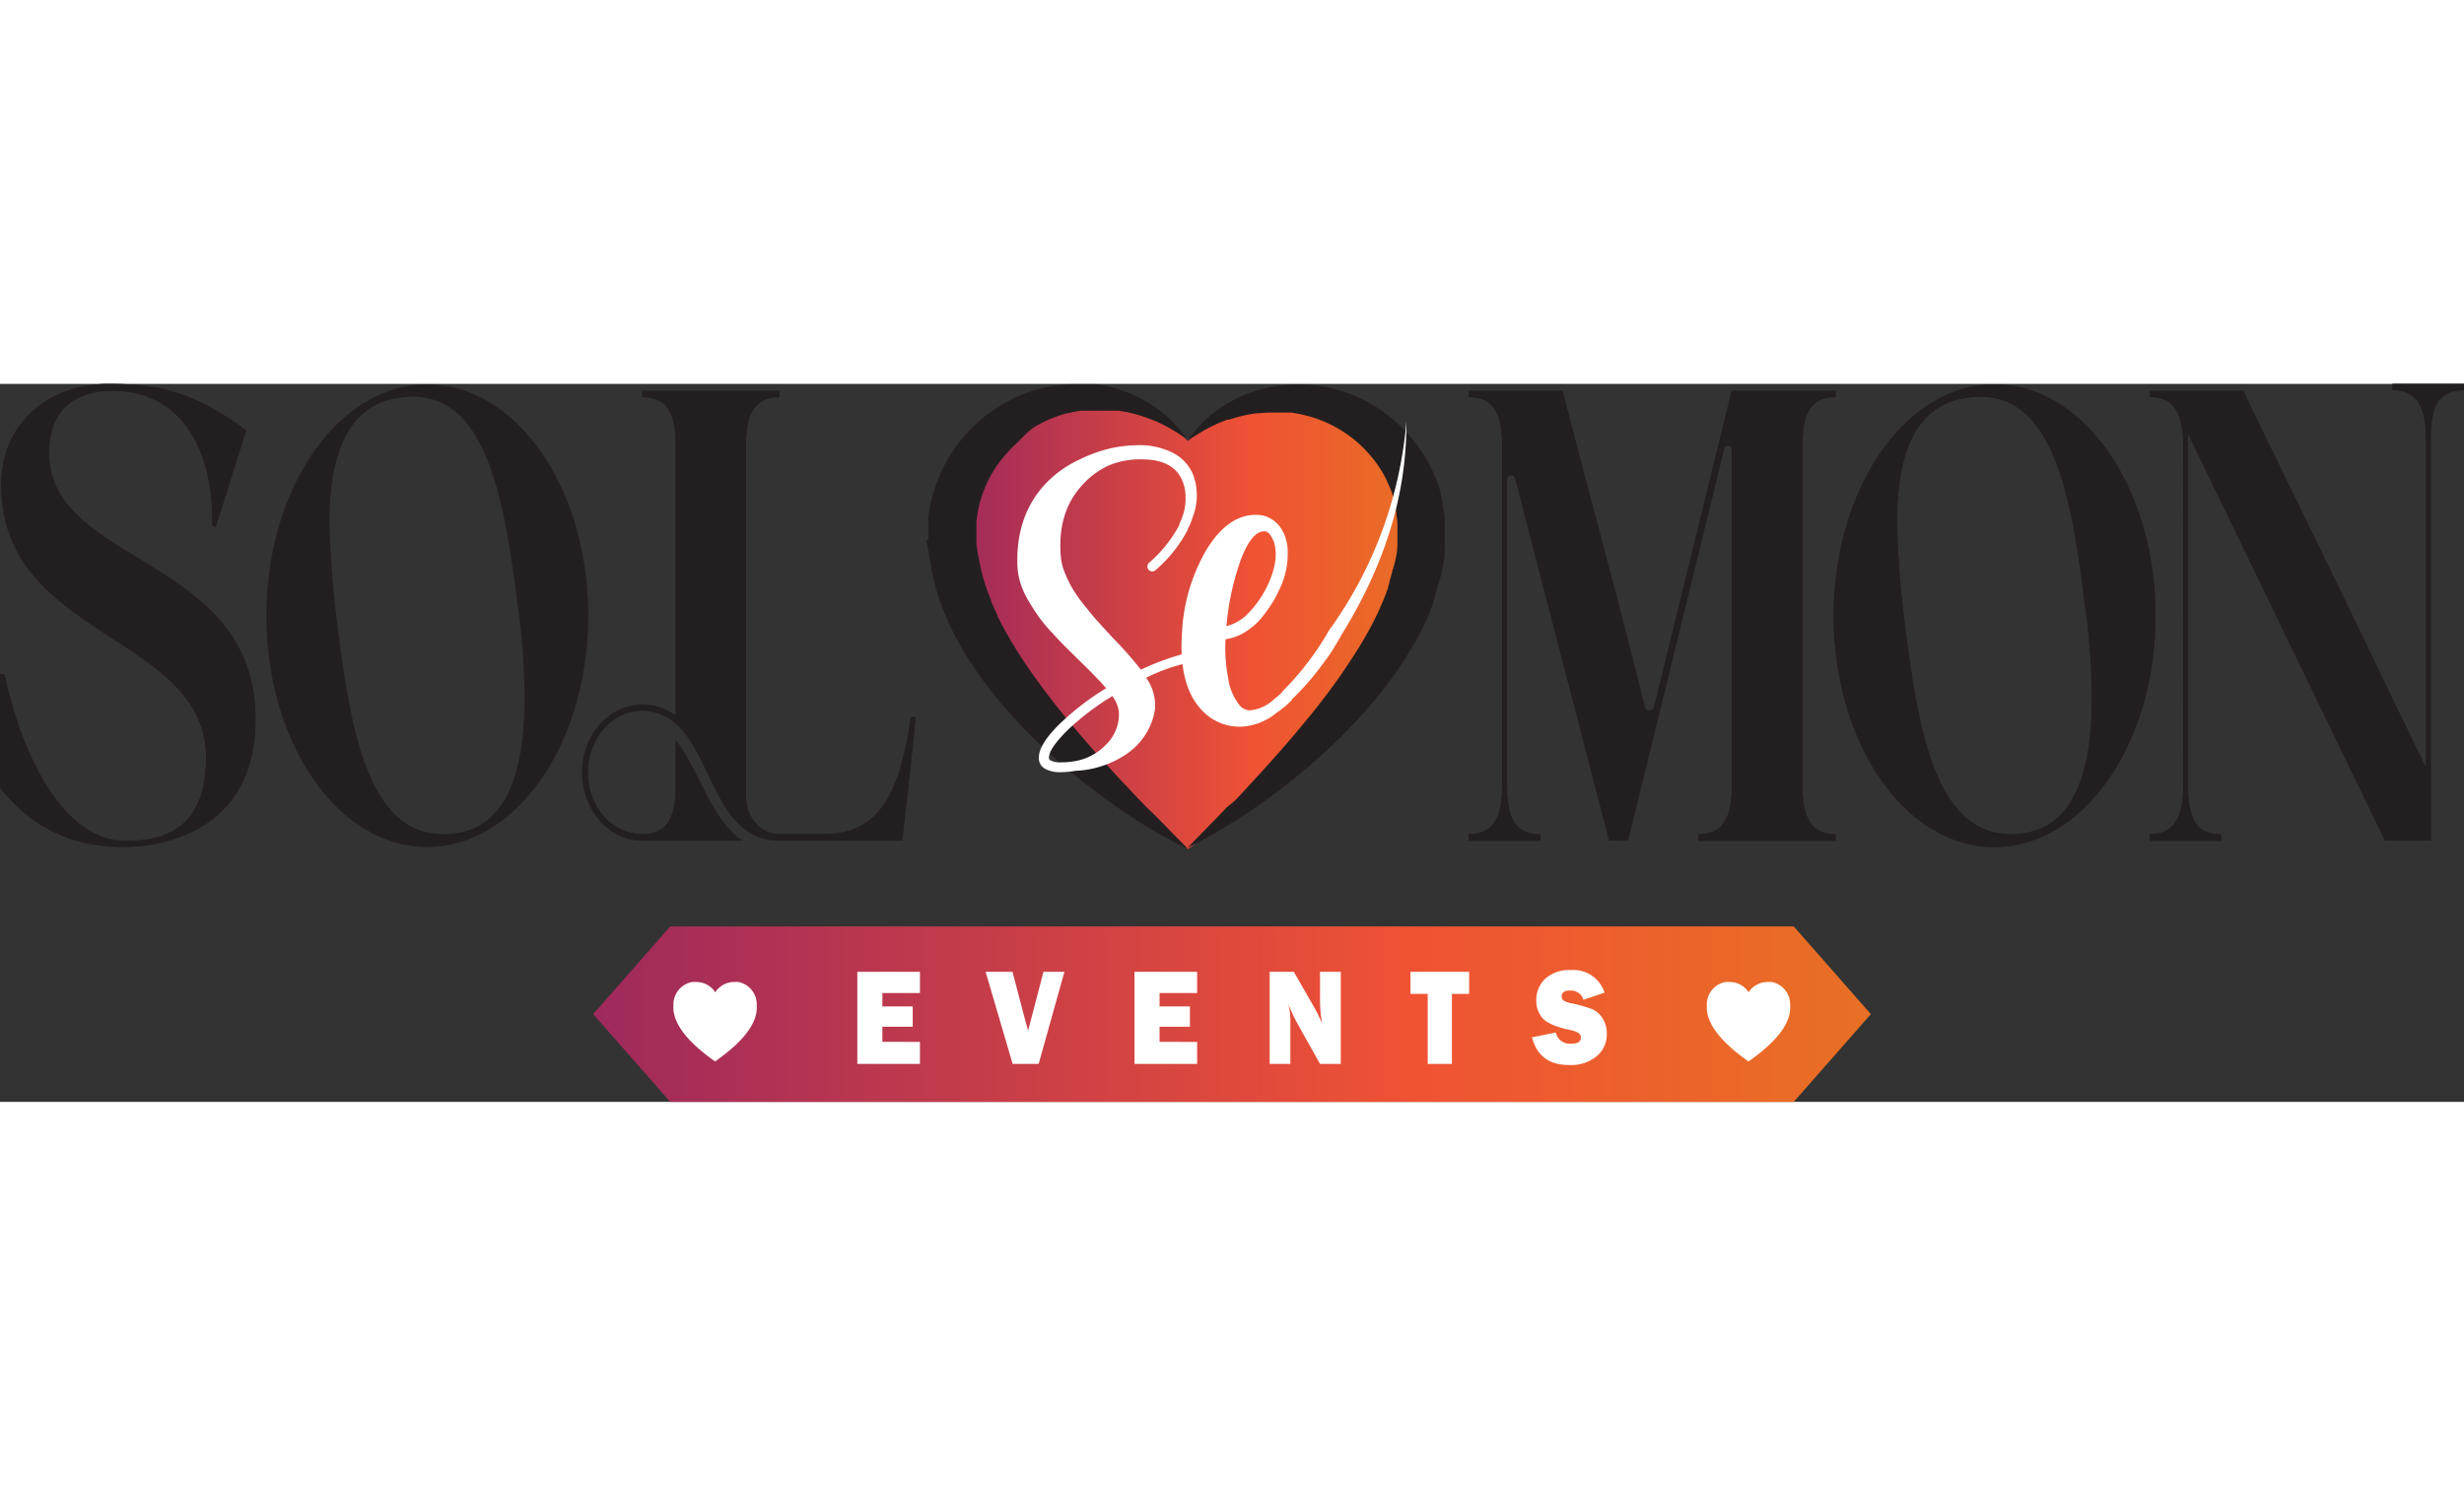
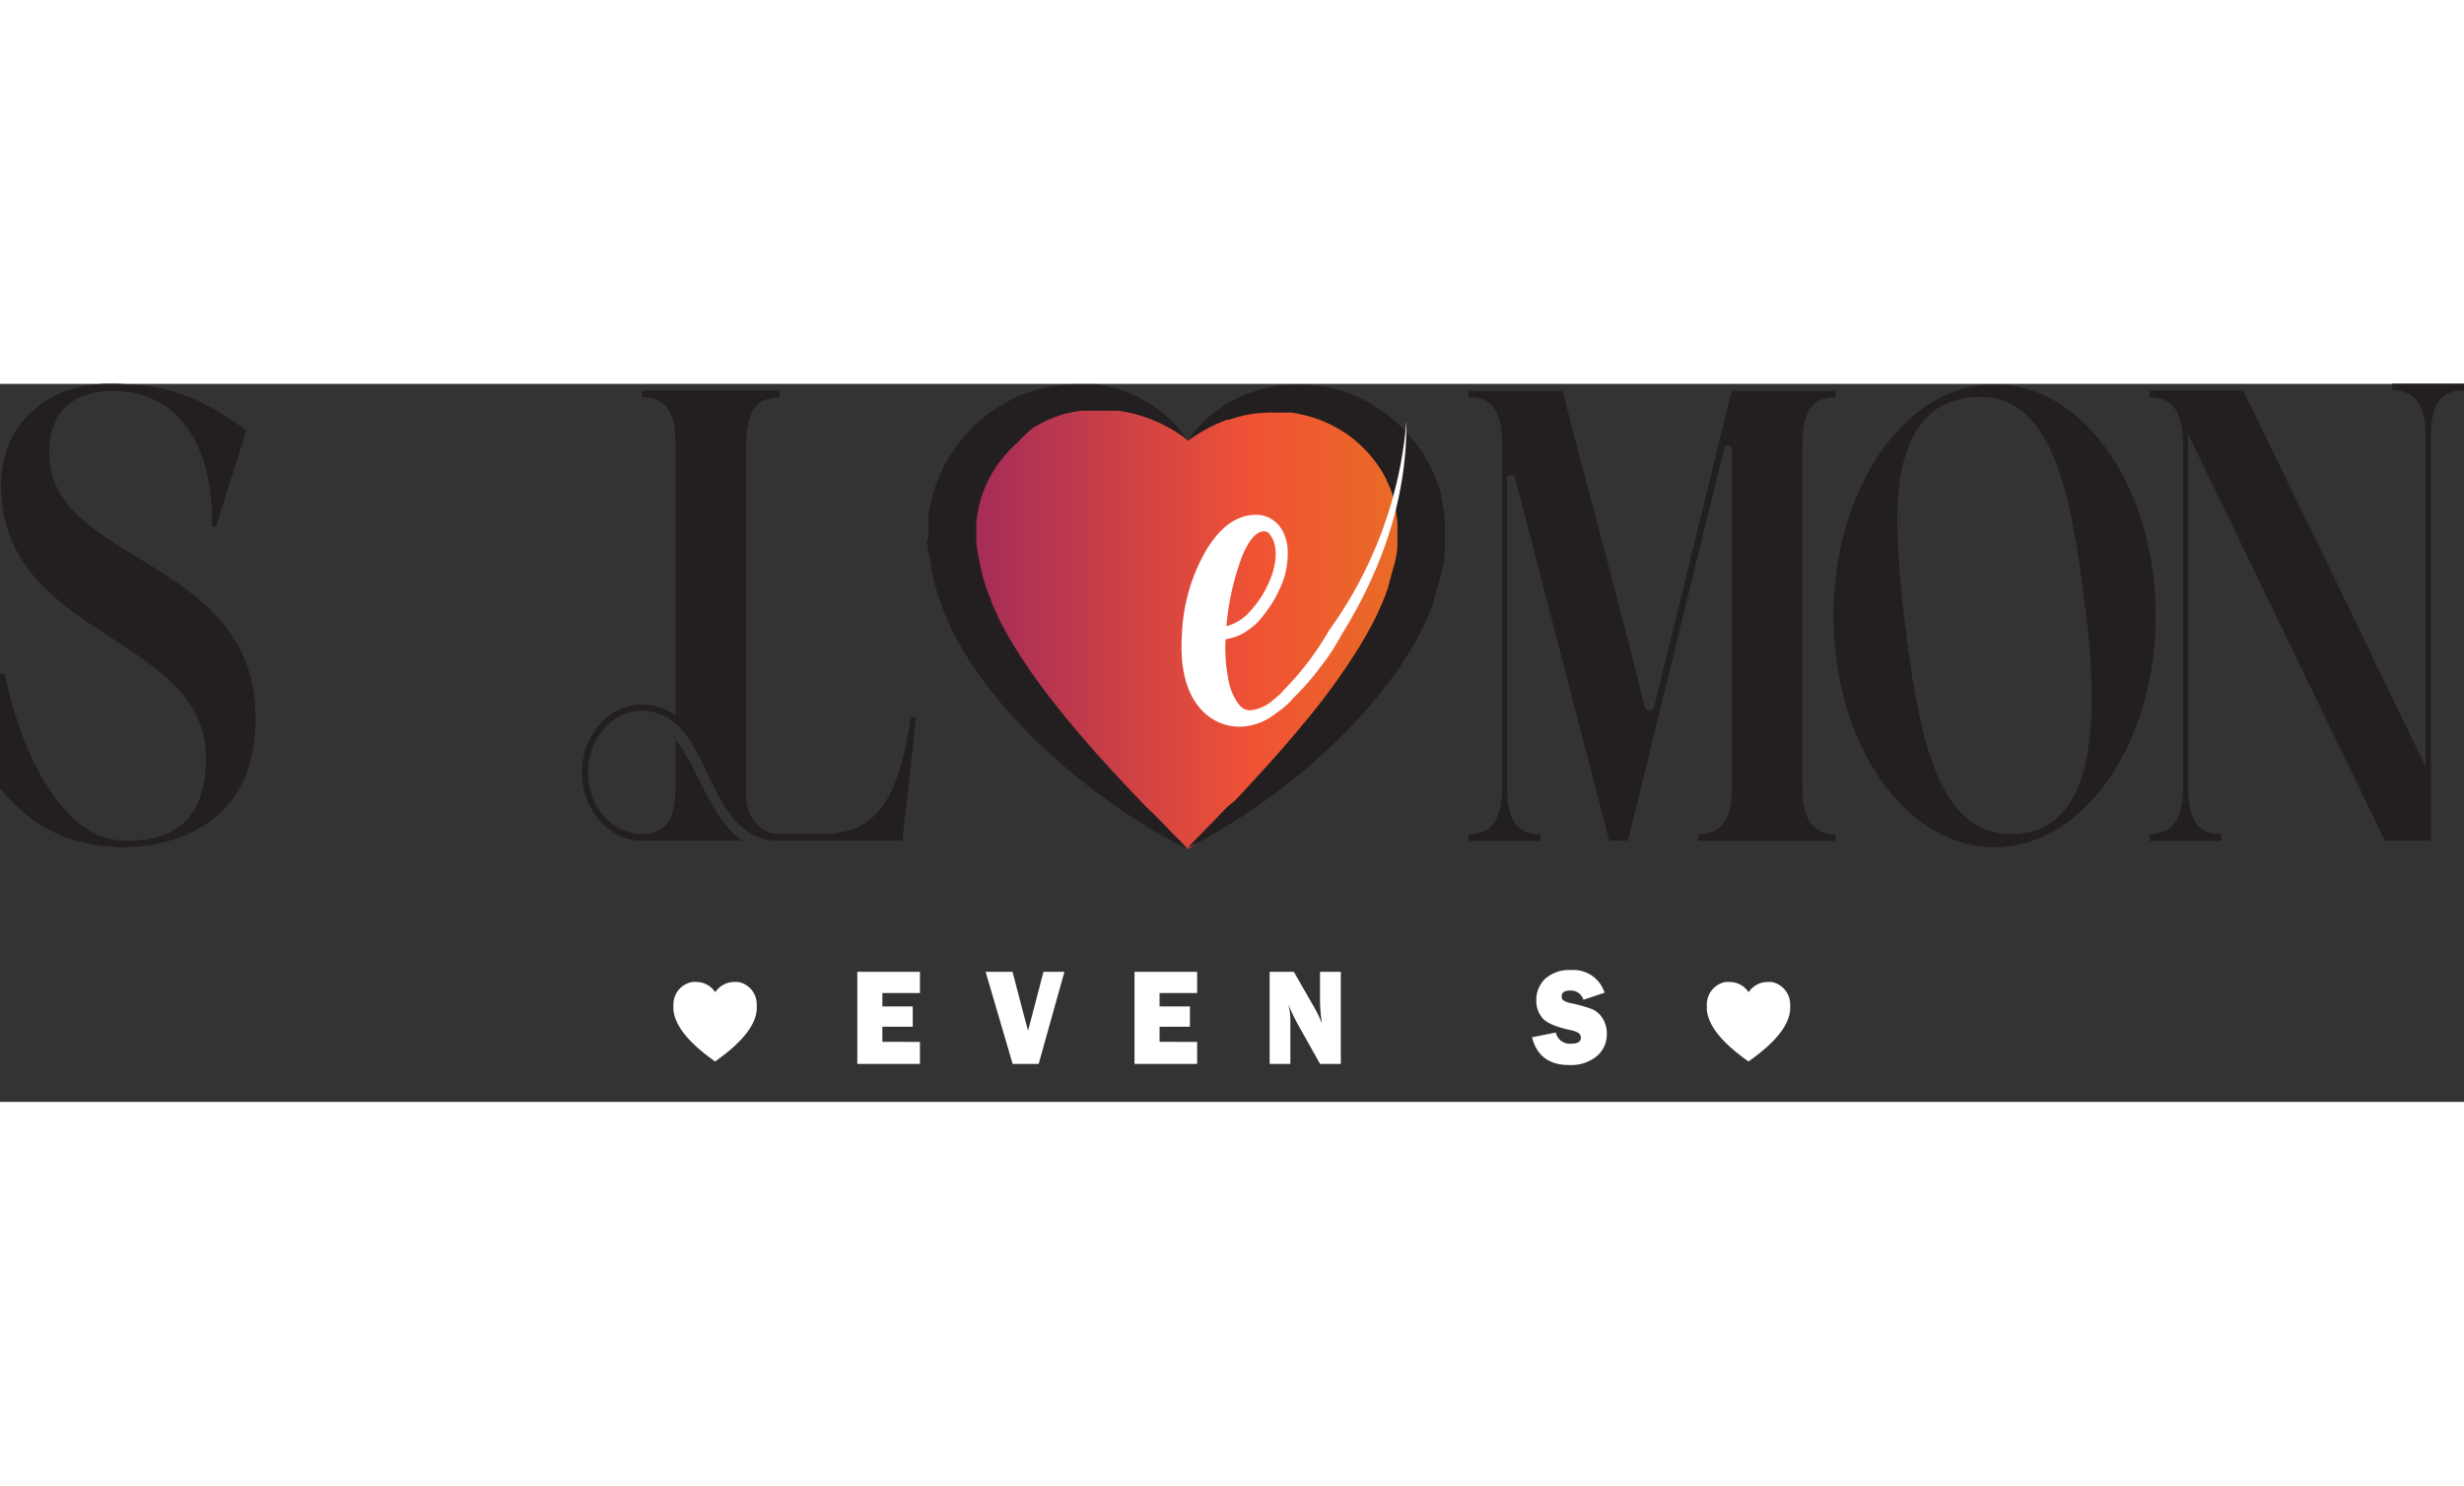
<svg xmlns="http://www.w3.org/2000/svg" xmlns:xlink="http://www.w3.org/1999/xlink" viewBox="0 0 413.87 120.62" width="200">
  <rect x="0" y="0" width="413.87" height="120.62" fill="#333333" stroke="none" />
  <defs>
    <style>.cls-1{fill:url(#Degradado_sin_nombre_8);}.cls-2{fill:#fff;}.cls-3{fill:#231f20;}.cls-4{fill:url(#Degradado_sin_nombre_8-2);}</style>
    <linearGradient id="Degradado_sin_nombre_8" x1="99.63" y1="105.88" x2="314.24" y2="105.88" gradientUnits="userSpaceOnUse">
      <stop offset="0" stop-color="#9e295c" />
      <stop offset="0.64" stop-color="#f05234" />
      <stop offset="1" stop-color="#e87024" />
    </linearGradient>
    <linearGradient id="Degradado_sin_nombre_8-2" x1="159.92" y1="40.3" x2="239.04" y2="40.3" xlink:href="#Degradado_sin_nombre_8" />
  </defs>
  <g id="Layer_2" data-name="Layer 2">
    <g id="Layer_1-2" data-name="Layer 1">
-       <polygon class="cls-1" points="301.29 120.62 112.58 120.62 99.63 105.88 112.58 91.15 301.29 91.15 314.24 105.88 301.29 120.62" />
      <path class="cls-2" d="M297.57,100.48a4.64,4.64,0,0,0-.63,0,3.79,3.79,0,0,0-3.23,1.73,3.79,3.79,0,0,0-3.23-1.73,4.74,4.74,0,0,0-.63,0,3.82,3.82,0,0,0-3.16,3.8v.81c.18,2.31,1.92,5.16,7,8.74,5.1-3.58,6.84-6.43,7-8.74v-.81A3.83,3.83,0,0,0,297.57,100.48Z" />
      <path class="cls-2" d="M124,100.48a4.88,4.88,0,0,0-.64,0,3.78,3.78,0,0,0-3.22,1.73,3.79,3.79,0,0,0-3.23-1.73,4.64,4.64,0,0,0-.63,0,3.83,3.83,0,0,0-3.17,3.8v.81c.19,2.31,1.93,5.16,7,8.74,5.1-3.58,6.84-6.43,7-8.74v-.81A3.82,3.82,0,0,0,124,100.48Z" />
      <path class="cls-2" d="M154.52,110.55v3.69H144V98.77h10.52v3.57h-6.31v2.25h5.1V108h-5.1v2.53Z" />
      <path class="cls-2" d="M178.79,98.77l-4.33,15.47h-4.37l-4.54-15.47h4.52l2.21,8.43c.15.5.29,1,.4,1.48l2.59-9.91Z" />
      <path class="cls-2" d="M201.08,110.55v3.69H190.56V98.77h10.52v3.57h-6.31v2.25h5.1V108h-5.1v2.53Z" />
      <path class="cls-2" d="M225.21,114.24h-3.49l-3.83-6.83a29.06,29.06,0,0,1-1.49-3.2,11.64,11.64,0,0,1,.34,2.54v7.49h-3.48V98.77h4.06l3.25,5.67a22.6,22.6,0,0,1,1.48,3,24.72,24.72,0,0,1-.33-4.06V98.77h3.49Z" />
-       <path class="cls-2" d="M243.87,102.48v11.76h-4.06V102.48h-2.9V98.77h9.86v3.71Z" />
      <path class="cls-2" d="M257.33,109.77l4-.8a2.38,2.38,0,0,0,2.58,1.87c1.08,0,1.62-.31,1.62-1a.93.93,0,0,0-.38-.78,3.79,3.79,0,0,0-1.33-.49c-2.45-.52-4-1.2-4.72-2a4.47,4.47,0,0,1-1.05-3,4.87,4.87,0,0,1,1.5-3.64,6,6,0,0,1,4.32-1.45,5.45,5.45,0,0,1,5.64,3.8l-3.55,1.19a2.18,2.18,0,0,0-2.25-1.55c-.93,0-1.4.32-1.4,1a.79.79,0,0,0,.32.67,3.53,3.53,0,0,0,1.23.45,23.82,23.82,0,0,1,3.56,1,3.9,3.9,0,0,1,1.76,1.55,4.66,4.66,0,0,1,.71,2.58,4.73,4.73,0,0,1-1.72,3.8,6.71,6.71,0,0,1-4.52,1.46Q258.53,114.48,257.33,109.77Z" />
      <path class="cls-3" d="M.76,48.78c2.74,13,9.61,28,20.32,28,6.39,0,13.53-1.94,13.53-13.94C34.61,42,.21,42.89.21,17c0-10.84,8.44-17,18-17,8.17,0,14.14,1.16,23.14,7.82L36.25,24l-.61-.15V22.76c0-12-5.36-21.6-16.76-21.6-6,0-10.64,3-10.64,10.38,0,19,34.68,17.26,34.68,44.75,0,19.51-16.62,21.52-22.18,21.52C7.9,77.81,2.2,70.38,0,67.9V48.78Z" />
-       <path class="cls-3" d="M71.75.08c15,0,27.06,17.42,27.06,38.86S86.72,77.81,71.75,77.81s-27-17.42-27-38.87S56.85.08,71.75.08ZM55.34,23.23a167.91,167.91,0,0,0,1.45,18.11c2.19,17.42,5.28,34.3,17.64,34.3h1.1a5.23,5.23,0,0,0,1-.15C85.9,74.25,88.1,63.41,88.1,52.88a112.05,112.05,0,0,0-1.24-16.34C84.66,19.2,81.64,2.17,69.42,2.17,58,2.17,55.34,12.62,55.34,23.23Z" />
      <path class="cls-3" d="M151.54,76.73H130.87c-10.5,0-11.19-14.33-17.37-19.67a8.53,8.53,0,0,0-5.63-2.17c-5.08,0-9.13,4.73-9.13,10.38,0,5.8,4.05,10.37,9.13,10.37,3.5,0,5.63-1.86,5.63-8V59.85c3.92,5,5.91,13.39,11.19,16.88H107.87c-5.56,0-10.09-5.19-10.09-11.46s4.53-11.38,10.09-11.38a9.43,9.43,0,0,1,5.63,1.85V10.22c0-6.19-2.13-8-5.63-8V1.16h23.07V2.25c-3.36,0-5.56,1.7-5.63,7.66V69.37c0,3.41,2.47,6.27,5.5,6.27h7.27c7.63,0,12.71-3.64,14.9-19.66h.83c-.48,4.33-.55,6.11-.76,6.81V63C153.05,63.8,152.64,66.74,151.54,76.73Z" />
-       <path class="cls-3" d="M246.67,1.16h15.79c2,7.82,3.92,15.1,5.77,22,3.09,11.77,6.59,25,8,31a.74.74,0,0,0,.82.7.83.83,0,0,0,.82-.7l13-53h17.44V2.25c-3.5,0-5.56,1.78-5.56,8V67.67c0,6.11,2.2,8,5.56,8v1.09H285.26V75.64c3.5,0,5.63-1.86,5.63-8V11.15c0-.54-.2-.78-.68-.78a.57.57,0,0,0-.62.55L273.45,76.73h-3.16L254.5,15.87a.67.67,0,0,0-.69-.54c-.48,0-.68.23-.68.77V67.67c0,6.11,2,8,5.63,8v1.09H246.67V75.64c3.5,0,5.63-1.86,5.63-8V10.22c0-6.19-2.13-8-5.63-8Z" />
      <path class="cls-3" d="M335,.08c15,0,27.06,17.42,27.06,38.86S350,77.81,335,77.81s-27-17.42-27-38.87S320.14.08,335,.08ZM318.63,23.23a169.6,169.6,0,0,0,1.44,18.11c2.2,17.42,5.29,34.3,17.65,34.3h1.1a5.23,5.23,0,0,0,1-.15c9.34-1.24,11.53-12.08,11.53-22.61a112.86,112.86,0,0,0-1.23-16.34C348,19.2,344.93,2.17,332.71,2.17,321.24,2.17,318.63,12.62,318.63,23.23Z" />
      <path class="cls-3" d="M366.7,10.22c0-6.19-2.27-8-5.63-8V1.16h15.72c3.92,8.13,7.76,16,11.47,23.62,6.38,13,13.66,28.33,18.26,37.7a3.05,3.05,0,0,1,.35.7,6.21,6.21,0,0,0,.61,1.24V9.06c0-6.12-2.26-8-5.63-8V0h12V1.08c-3.64,0-5.56,1.86-5.56,8V76.73h-7.69L367.52,8.36V67.67c0,6.11,1.92,8,5.56,8v1.09h-12V75.64c3.36,0,5.63-1.86,5.63-8Z" />
      <path class="cls-3" d="M.76,48.78c2.74,13,9.61,28,20.32,28,6.39,0,13.53-1.94,13.53-13.94C34.61,42,.21,42.89.21,17c0-10.84,8.44-17,18-17,8.17,0,14.14,1.16,23.14,7.82L36.25,24l-.61-.15V22.76c0-12-5.36-21.6-16.76-21.6-6,0-10.64,3-10.64,10.38,0,19,34.68,17.26,34.68,44.75,0,19.51-16.62,21.52-22.18,21.52C7.9,77.81,2.2,70.38,0,67.9V48.78Z" />
      <path class="cls-3" d="M151.54,76.73H130.87c-10.5,0-11.19-14.33-17.37-19.67a8.53,8.53,0,0,0-5.63-2.17c-5.08,0-9.13,4.73-9.13,10.38,0,5.8,4.05,10.37,9.13,10.37,3.5,0,5.63-1.86,5.63-8V59.85c3.92,5,5.91,13.39,11.19,16.88H107.87c-5.56,0-10.09-5.19-10.09-11.46s4.53-11.38,10.09-11.38a9.43,9.43,0,0,1,5.63,1.85V10.22c0-6.19-2.13-8-5.63-8V1.16h23.07V2.25c-3.36,0-5.56,1.7-5.63,7.66V69.37c0,3.41,2.47,6.27,5.5,6.27h7.27c7.63,0,12.71-3.64,14.9-19.66h.83c-.48,4.33-.55,6.11-.76,6.81V63C153.05,63.8,152.64,66.74,151.54,76.73Z" />
      <path class="cls-3" d="M246.67,1.16h15.79c2,7.82,3.92,15.1,5.77,22,3.09,11.77,6.59,25,8,31a.74.74,0,0,0,.82.7.83.83,0,0,0,.82-.7l13-53h17.44V2.25c-3.5,0-5.56,1.78-5.56,8V67.67c0,6.11,2.2,8,5.56,8v1.09H285.26V75.64c3.5,0,5.63-1.86,5.63-8V11.15c0-.54-.2-.78-.68-.78a.57.57,0,0,0-.62.55L273.45,76.73h-3.16L254.5,15.87a.67.67,0,0,0-.69-.54c-.48,0-.68.23-.68.77V67.67c0,6.11,2,8,5.63,8v1.09H246.67V75.64c3.5,0,5.63-1.86,5.63-8V10.22c0-6.19-2.13-8-5.63-8Z" />
      <path class="cls-3" d="M335,.08c15,0,27.06,17.42,27.06,38.86S350,77.81,335,77.81s-27-17.42-27-38.87S320.14.08,335,.08ZM318.63,23.23a169.6,169.6,0,0,0,1.44,18.11c2.2,17.42,5.29,34.3,17.65,34.3h1.1a5.23,5.23,0,0,0,1-.15c9.34-1.24,11.53-12.08,11.53-22.61a112.86,112.86,0,0,0-1.23-16.34C348,19.2,344.93,2.17,332.71,2.17,321.24,2.17,318.63,12.62,318.63,23.23Z" />
      <path class="cls-3" d="M366.7,10.22c0-6.19-2.27-8-5.63-8V1.16h15.72c3.92,8.13,7.76,16,11.47,23.62,6.38,13,13.66,28.33,18.26,37.7a3.05,3.05,0,0,1,.35.7,6.21,6.21,0,0,0,.61,1.24V9.06c0-6.12-2.26-8-5.63-8V0h12V1.08c-3.64,0-5.56,1.86-5.56,8V76.73h-7.69L367.52,8.36V67.67c0,6.11,1.92,8,5.56,8v1.09h-12V75.64c3.36,0,5.63-1.86,5.63-8Z" />
      <path class="cls-4" d="M239,25.4a22.65,22.65,0,0,1-1.22,7.4c-.15.6-.33,1.19-.52,1.79C231.52,52.52,210.29,70,202.46,76l-.46.35-.55.42c-1.21.9-1.91,1.39-1.91,1.39s-1-.7-2.71-2l-.84-.63-.08-.07c-7.63-5.84-25.2-20.46-32.57-36.18a36.32,36.32,0,0,1-3-9.09h0a22.8,22.8,0,0,1-.5-4.78q0-.6,0-1.2A22.94,22.94,0,0,1,199.48,9.58,22.92,22.92,0,0,1,239,25.4Z" />
      <path class="cls-3" d="M199.54,78.14l-.45-.22-.45-.21-.89-.46-.89-.47-.44-.24L196,76.3l-.21-.12-.11-.06-.06,0h-.06l-.43-.25-.86-.5-.87-.51-.43-.26-.42-.26c-1.14-.7-2.26-1.42-3.37-2.17l-.84-.56L187.5,71l-1.64-1.16c-1.09-.78-2.15-1.59-3.22-2.41s-2.1-1.67-3.13-2.54l-.77-.65-.76-.66-.38-.34-.38-.33-.75-.68-.75-.69-.74-.69-.73-.7-.37-.35-.18-.18-.18-.18-.72-.72-.36-.36-.35-.36c-.47-.5-1-1-1.4-1.49l-.7-.75-.68-.77-.34-.38-.17-.19-.16-.2-.67-.78-.33-.4-.32-.4-.65-.8c-.22-.27-.42-.54-.63-.82l-.63-.82-.62-.84-.3-.42-.15-.21-.15-.21-.59-.87-.29-.43-.29-.44-.56-.88-.14-.22-.14-.23-.27-.45-.54-.91-.51-.93c-.35-.61-.67-1.26-1-1.89l-.12-.24-.13-.27-.21-.45-.21-.45s0-.08,0-.12l-.06-.13-.11-.26-.22-.52-.11-.25-.11-.26-.39-1c-.13-.34-.25-.69-.37-1l-.09-.26-.08-.26-.17-.53a34.18,34.18,0,0,1-1.05-4.33l-.82-4.74h4.85l-4,4.88c-.14-.71-.26-1.43-.35-2.16s-.15-1.44-.18-2.17l0-.55V25.06c0-.16,0-.3,0-.51l0-.29v-.34l0-.46c0-.07,0-.17,0-.27l0-.29,0-.15v-.14l0-.27c0-.18,0-.36.07-.54l.09-.53.09-.54.11-.53c.16-.71.34-1.42.55-2.11s.45-1.38.72-2.05l.1-.26.1-.25c.07-.16.14-.33.22-.49l.11-.25.12-.25.23-.48a25.9,25.9,0,0,1,5.08-6.93c.26-.24.51-.49.78-.73l.4-.35.21-.17.2-.17.84-.66.43-.32.44-.3c.59-.4,1.19-.78,1.8-1.13s1.24-.67,1.88-1,1.3-.56,2-.8l.49-.17.5-.17.51-.15.5-.14q1-.27,2-.45c.69-.12,1.38-.21,2.07-.28s1.37-.09,2.06-.09h1.54l.26,0h.28l.47,0h.24l.27,0,.26,0h.13l.12,0,.51.08c.67.11,1.33.26,2,.42s1.3.37,1.93.6l.47.17.47.18.46.19.46.21.45.21.44.22.44.23.43.24.43.25.21.13.21.13.41.27.41.27a21.71,21.71,0,0,1,3,2.5c.45.46.88.93,1.29,1.42a18.75,18.75,0,0,1,1.12,1.53,27.55,27.55,0,0,0-3.13-2,24.08,24.08,0,0,0-3.28-1.5,23.24,23.24,0,0,0-3.39-1c-.57-.12-1.14-.22-1.71-.29l-.21,0-.22,0-.43,0-.42,0-.43,0h-1.7l-.43,0h-.41l-.19,0h-.22l-.47,0h-.18l-.21,0h-.1l-.11,0-.2,0-.21,0-.21,0-.41.07-.41.07-.41.08-.8.19-.2,0-.2.06-.4.11-.39.12-.39.13c-.52.18-1,.37-1.52.58s-1,.45-1.47.7-1,.51-1.4.8A20.82,20.82,0,0,0,171,9.76,20.5,20.5,0,0,0,168.81,12c-.34.4-.67.81-1,1.23s-.6.85-.88,1.3A19.92,19.92,0,0,0,164,23.24v.54s0,.1,0,.19l0,.46v0s0-.05,0,0v1h0v.51l0,.38q0,.77.15,1.53c.07.5.16,1,.26,1.5l1,4.88h-5l4-4.73a28.47,28.47,0,0,0,.81,3.34l.12.42.07.21.07.21.28.83.31.83.08.21.08.2.16.39.08.2,0,.09a.49.49,0,0,0,0,.11l.2.45.2.45.07.18.1.2.39.82.09.21,0,.1.05.1.21.41.41.82c.14.27.29.53.44.8l.22.41.1.2.12.2.46.81.23.4.24.4.49.79a1.32,1.32,0,0,0,.12.2l.12.2.25.4.5.79.53.78c.17.26.34.53.52.78l.53.78.27.39.28.39.55.77.14.19.14.19.28.39.57.76.57.76.29.38.15.2.14.18.59.76.3.38.3.37.6.75.15.19.15.19.3.37.61.75.62.74.31.37.31.37.63.74.31.36.32.37.63.74.64.73c.85,1,1.73,1.93,2.6,2.9s1.75,1.93,2.65,2.88l2.69,2.86c.23.23.46.47.68.71l.69.71L194,72.47l1.38,1.41.35.36.34.35.35.36h0s0,0,0,0l0,0,0,0,.09.09.17.18.35.36.35.35.7.7.7.72Z" />
      <path class="cls-3" d="M199.48,9.58A18.16,18.16,0,0,1,200.66,8,19.07,19.07,0,0,1,202,6.51a20.58,20.58,0,0,1,3.14-2.57l.22-.15.21-.13.44-.28.44-.26.46-.25c.6-.33,1.23-.63,1.87-.91s1.3-.52,2-.74,1.35-.4,2-.55,1.39-.28,2.1-.38l.52-.06L216,.18l1-.07A24.39,24.39,0,0,1,229.65,3a25.86,25.86,0,0,1,3.71,2.45,26.19,26.19,0,0,1,3.24,3.08,25.47,25.47,0,0,1,4.69,7.68l.1.26.1.27.19.53.09.27.08.27.17.55,0,.13,0,.07v0s0,.12,0,.07v0l.06.24.07.23,0,.12v.13l.14.6,0,.15,0,.07v.07l.06.28c0,.19.07.37.1.56l.09.56c0,.19.06.38.08.57s0,.37.07.56l0,.57,0,.28,0,.29,0,.56v1.91l0,.31,0,.61v.23a.15.15,0,0,1,0,.07l0,.29-.06.57,0,.28,0,.28-.08.57a25.47,25.47,0,0,1-1.09,4.44l.09-.28-.29,1-.16.5-.07.25,0,.13,0,.06v0l0,.07-.15.45-.08.22,0,.12,0,0,0,.06-.19.52-.09.25a1.45,1.45,0,0,1-.1.25l-.19.49-.09.24-.1.24-.2.47-.21.47-.21.47c-.07.16-.14.31-.22.47l-.22.46-.22.46c-.61,1.21-1.26,2.4-2,3.55l-.52.85-.54.85-.55.83-.56.83c-.76,1.09-1.54,2.15-2.35,3.18s-1.65,2-2.5,3-1.73,1.95-2.63,2.89-1.81,1.86-2.74,2.76-1.87,1.77-2.83,2.63-1.93,1.7-2.92,2.52c-2,1.64-4,3.2-6.07,4.69l-.78.56-.79.55-.79.54-.79.54-.8.52-.8.52-1.62,1c-1.09.67-2.19,1.32-3.3,1.94l-.42.23-.21.12-.21.11-.42.23-.43.22c-.56.29-1.13.58-1.71.85l.34-.34.33-.34.67-.69.33-.33.33-.34.67-.68c.88-.91,1.76-1.81,2.63-2.72l1.31-1.36L207.44,70l1.29-1.37L210,67.24q2.55-2.74,5-5.53c.82-.93,1.62-1.86,2.42-2.8S219,57,219.78,56.07s1.54-1.91,2.28-2.87,1.47-1.94,2.18-2.92,1.4-2,2.07-3,1.32-2,1.94-3l.46-.76.45-.76.44-.77.42-.77c.56-1,1.08-2.07,1.57-3.12.06-.13.12-.26.17-.39l.18-.4.17-.39.17-.4c.06-.13.11-.26.16-.39l.16-.4c0-.06.05-.13.08-.19l.07-.2.15-.4c0-.07,0-.13.07-.19l.07-.19.13-.37,0-.05,0,0,0-.12.08-.22.14-.45h0s0,.08,0,0v-.07l0-.1.06-.2.12-.4.22-.8.05-.16,0-.11a19.51,19.51,0,0,0,.77-3.1l.06-.4,0-.19a1.5,1.5,0,0,0,0-.2l.05-.4,0-.2s0,0,0-.05v-.13c0-.12,0-.24,0-.36l0-.18v-.9h0V24.2c0-.07,0-.14,0-.2l0-.4c0-.54-.09-1.07-.18-1.6l0-.2v-.18l-.07-.36v-.1l0-.12-.05-.24,0-.24v0c0-.05,0,.07,0,0h0v-.05l0-.1c-.12-.52-.27-1-.44-1.55l-.13-.38-.06-.19-.07-.19-.15-.38a1.46,1.46,0,0,0-.07-.19l-.08-.18c-.11-.25-.21-.5-.33-.74l-.18-.37,0-.09-.05-.09-.09-.18a20.36,20.36,0,0,0-1.73-2.77,21.29,21.29,0,0,0-2.17-2.48,20.09,20.09,0,0,0-2.56-2.13,21.08,21.08,0,0,0-6.08-2.95,23.45,23.45,0,0,0-3.36-.73l-.48,0-.25,0H216l-.44,0-.44,0c-.59,0-1.18,0-1.77,0s-1.19.05-1.79.11l-.45,0-.45.06-.89.15c-.6.11-1.19.25-1.79.4l-.44.13-.22.06-.22.07-.44.14-.22.08L206.2,6a23.31,23.31,0,0,0-3.44,1.53l-.42.23-.42.24c-.28.16-.55.33-.82.5Q200.28,9,199.48,9.58Z" />
-       <path class="cls-2" d="M191.63,48q7.5-3.48,13.33-3.48a.79.79,0,0,1,.58.25.84.84,0,0,1,.24.59.78.78,0,0,1-.24.58.78.78,0,0,1-.58.23,30,30,0,0,0-12.44,3.2A8,8,0,0,1,194,54.64a10.73,10.73,0,0,1-1.7,4.42,11.22,11.22,0,0,1-3.22,3.22,16.78,16.78,0,0,1-4.05,1.94,16.07,16.07,0,0,1-4.37.78,14.35,14.35,0,0,1-2.46.23,5.1,5.1,0,0,1-2.64-.56,2,2,0,0,1-1.06-1.94q0-2.07,3.19-5.31a44.58,44.58,0,0,1,8.1-6.29q-1.46-1.71-4.46-4.62l-2.48-2.45c-.57-.57-1.33-1.38-2.29-2.42a24.36,24.36,0,0,1-2.24-2.74c-.54-.77-1.1-1.66-1.69-2.67a13.37,13.37,0,0,1-1.3-3,11.84,11.84,0,0,1-.45-3q-.19-8.34,4.91-13.64a18.74,18.74,0,0,1,5.36-3.8,25,25,0,0,1,5.53-2,23,23,0,0,1,4.43-.49,12.34,12.34,0,0,1,6,1.34,7.16,7.16,0,0,1,3.38,3.85,10,10,0,0,1-.2,7l0,0a9.17,9.17,0,0,1-.78,1.88s0,0,0,.05a.09.09,0,0,0,0,.06,22.73,22.73,0,0,1-5.41,6.81.79.79,0,0,1-.6.21.8.8,0,0,1-.77-.87.83.83,0,0,1,.28-.58,22.23,22.23,0,0,0,5.1-6.38.17.17,0,0,1,0-.12l0-.05c.22-.49.38-.85.47-1.09l0-.06a8.39,8.39,0,0,0,.55-3.31,6.88,6.88,0,0,0-.86-3.44c-1.12-1.94-3.28-2.92-6.5-2.92a13.46,13.46,0,0,0-5.47,1A13.22,13.22,0,0,0,181.79,17q-4.23,4.57-3.61,12a9.44,9.44,0,0,0,.71,2.81,21.67,21.67,0,0,0,1.29,2.64,25.21,25.21,0,0,0,2,2.81c.89,1.1,1.61,2,2.16,2.59s1.37,1.53,2.48,2.71A68.89,68.89,0,0,1,191.63,48Zm-5.8,12.55a7.07,7.07,0,0,0,2.1-5.47,5.57,5.57,0,0,0-1.09-2.63,43.28,43.28,0,0,0-7.6,5.8q-3,3-3.05,4.48a.48.48,0,0,0,.28.53,3.27,3.27,0,0,0,1.77.31,10.94,10.94,0,0,0,2.15-.17l.06,0A9.53,9.53,0,0,0,185.83,60.55Z" />
      <path class="cls-2" d="M225.16,42.43c0,.12-.4.71-1,1.75s-1.65,2.45-3,4.22A43.69,43.69,0,0,1,217,53l0,.08s0,.07-.07.07a13.79,13.79,0,0,1-2.49,2.09l0,0a10.07,10.07,0,0,1-5.8,2.34,8.63,8.63,0,0,1-6.82-2.81q-3.9-4.16-3.28-13a30.36,30.36,0,0,1,4.2-14.06Q206.3,22,210.91,22a4.76,4.76,0,0,1,2.47.6,5,5,0,0,1,1.86,1.78,6.41,6.41,0,0,1,.83,2v0c.1.46.16.77.18.94a13.8,13.8,0,0,1-1.44,7.4,18.67,18.67,0,0,1-1.06,2A27.57,27.57,0,0,1,212,39.17a11.12,11.12,0,0,1-2.74,2.45,8.4,8.4,0,0,1-3.41,1.28,26.37,26.37,0,0,0,.43,6.47,9.47,9.47,0,0,0,1.91,4.6,2.3,2.3,0,0,0,1.77.87,6.71,6.71,0,0,0,3.86-1.7l.07-.07a14.92,14.92,0,0,0,1.48-1.3l0-.07h0a48.56,48.56,0,0,0,7.86-10.28,69.82,69.82,0,0,0,13-35.12C236.32,18.05,232.88,30.08,225.16,42.43Zm-12.8-17.67q-2.06,0-3.84,4.51A43.87,43.87,0,0,0,206,40.7a7.77,7.77,0,0,0,3.93-2.45,17.13,17.13,0,0,0,3-4.44c1.27-2.71,1.64-5.05,1.12-7l0,0a4.47,4.47,0,0,0-.67-1.39A1.23,1.23,0,0,0,212.36,24.76Z" />
    </g>
  </g>
</svg>